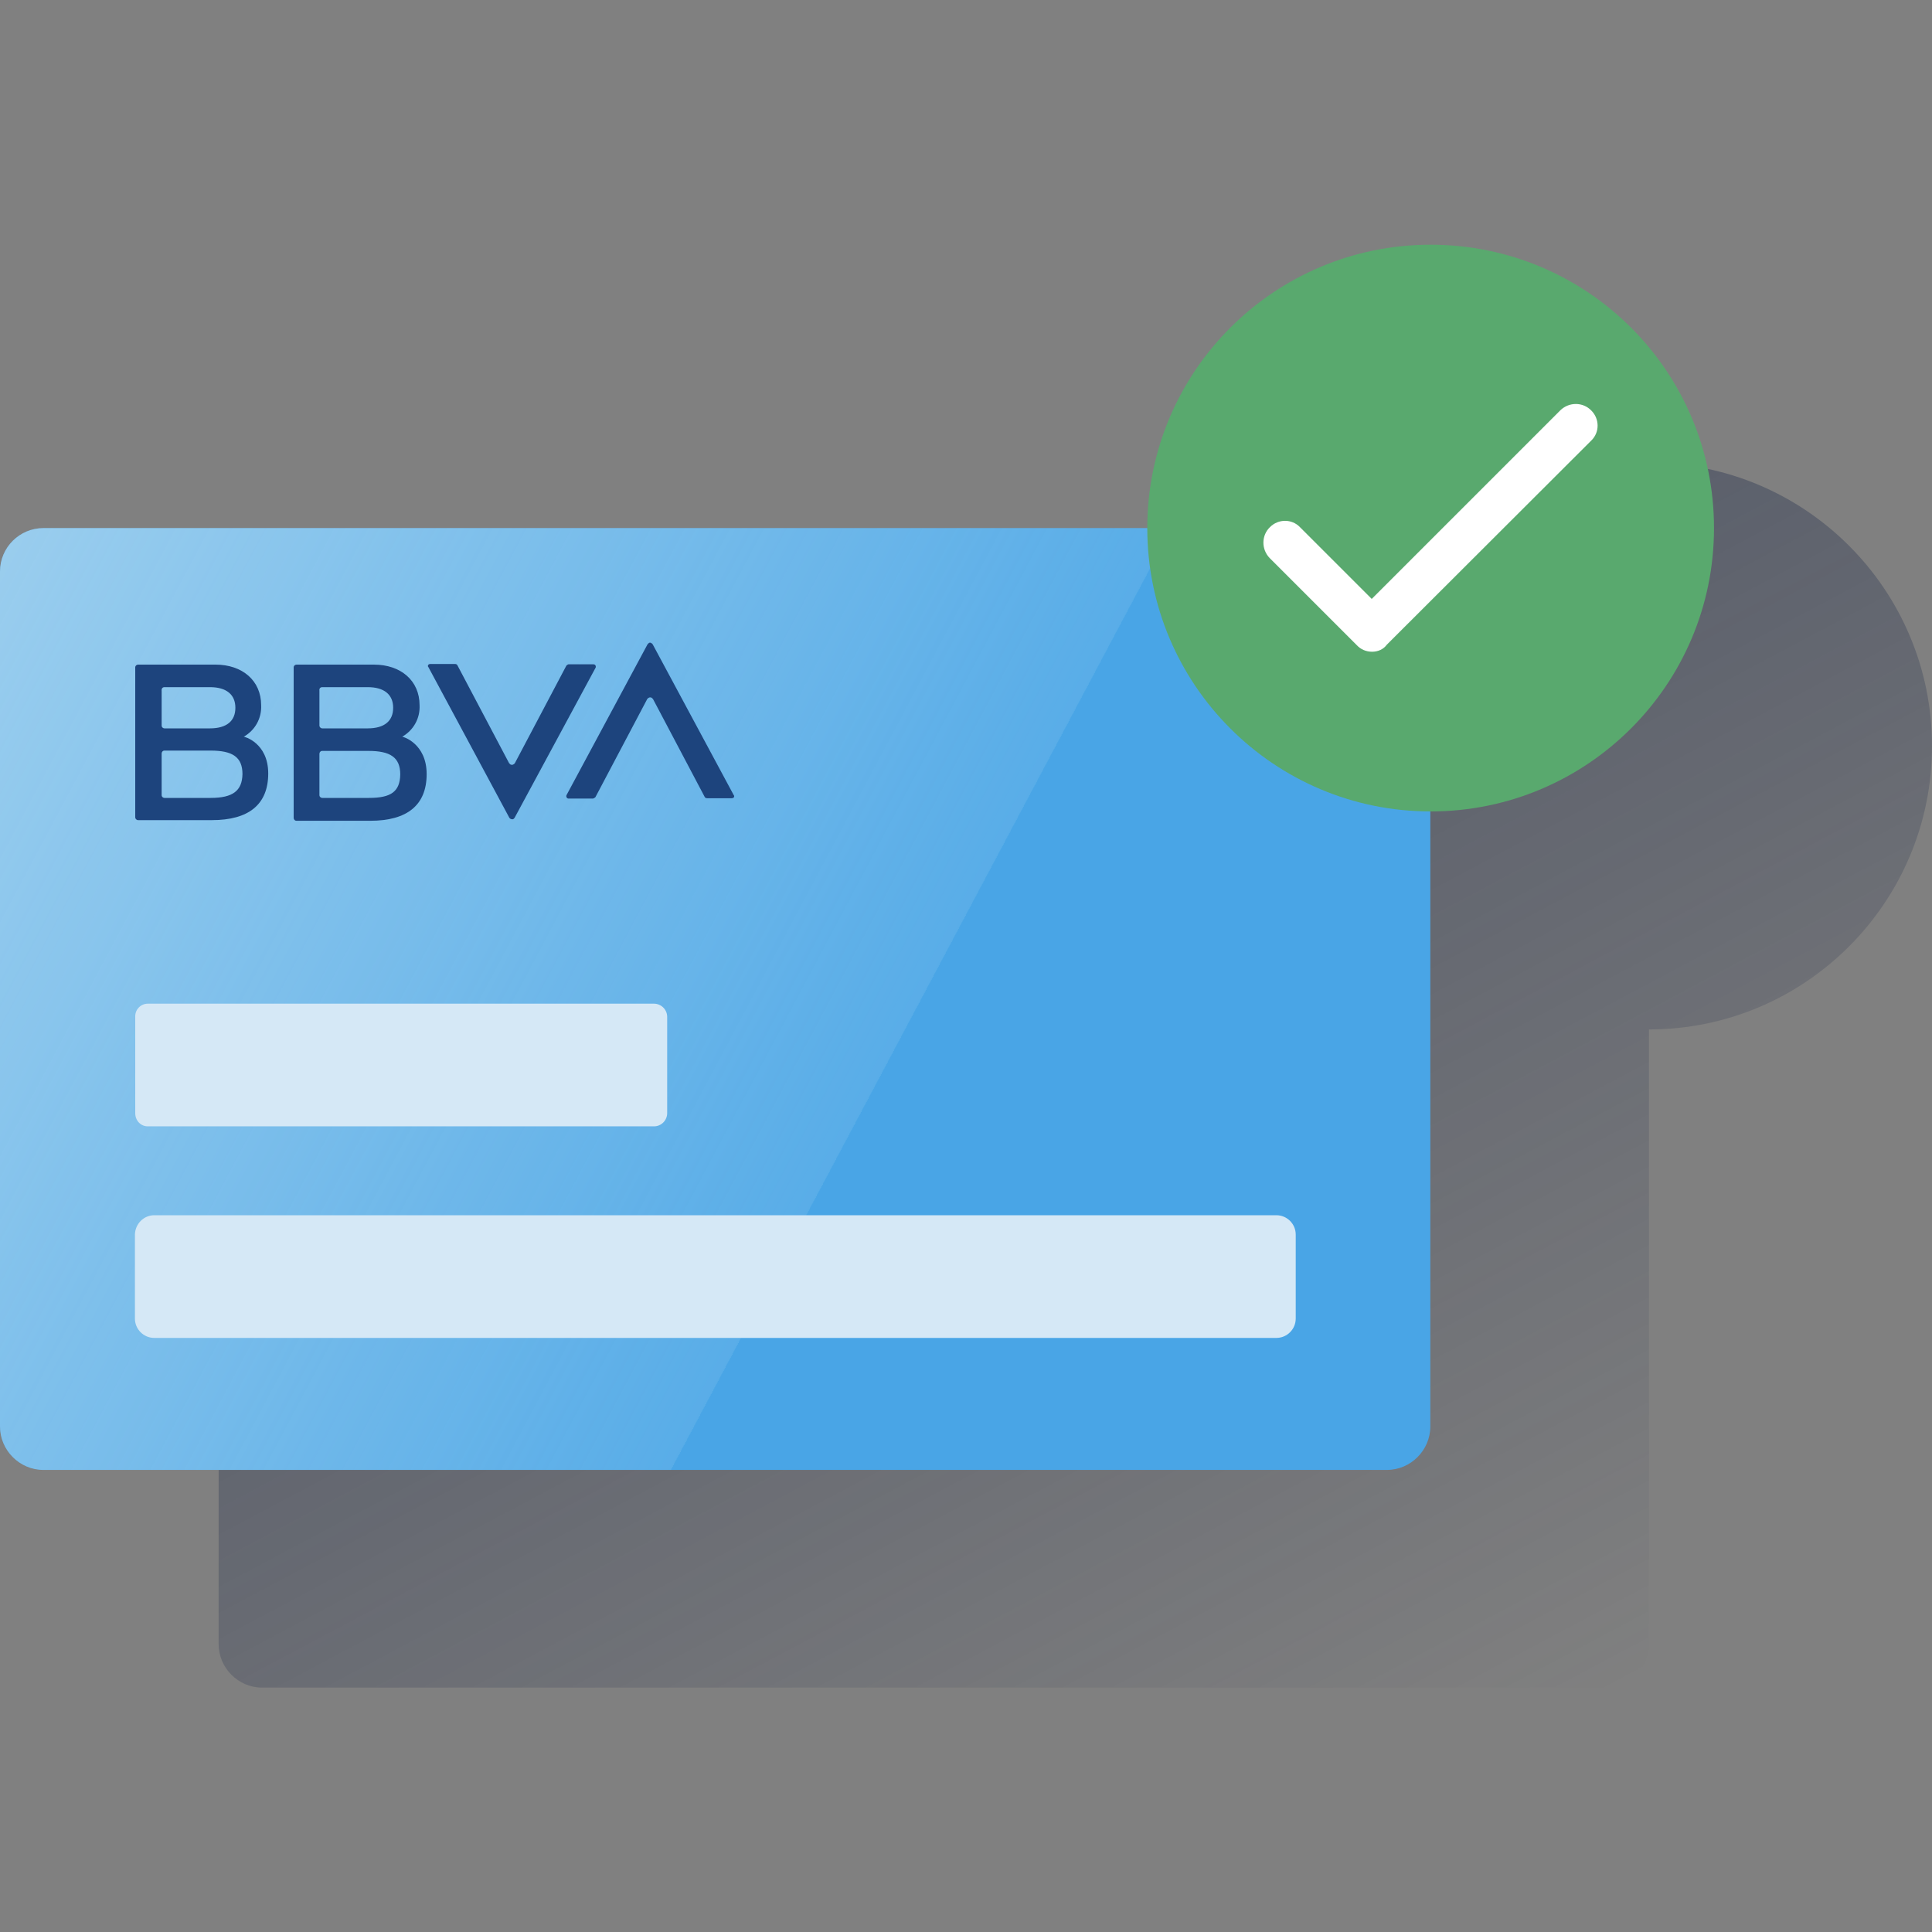
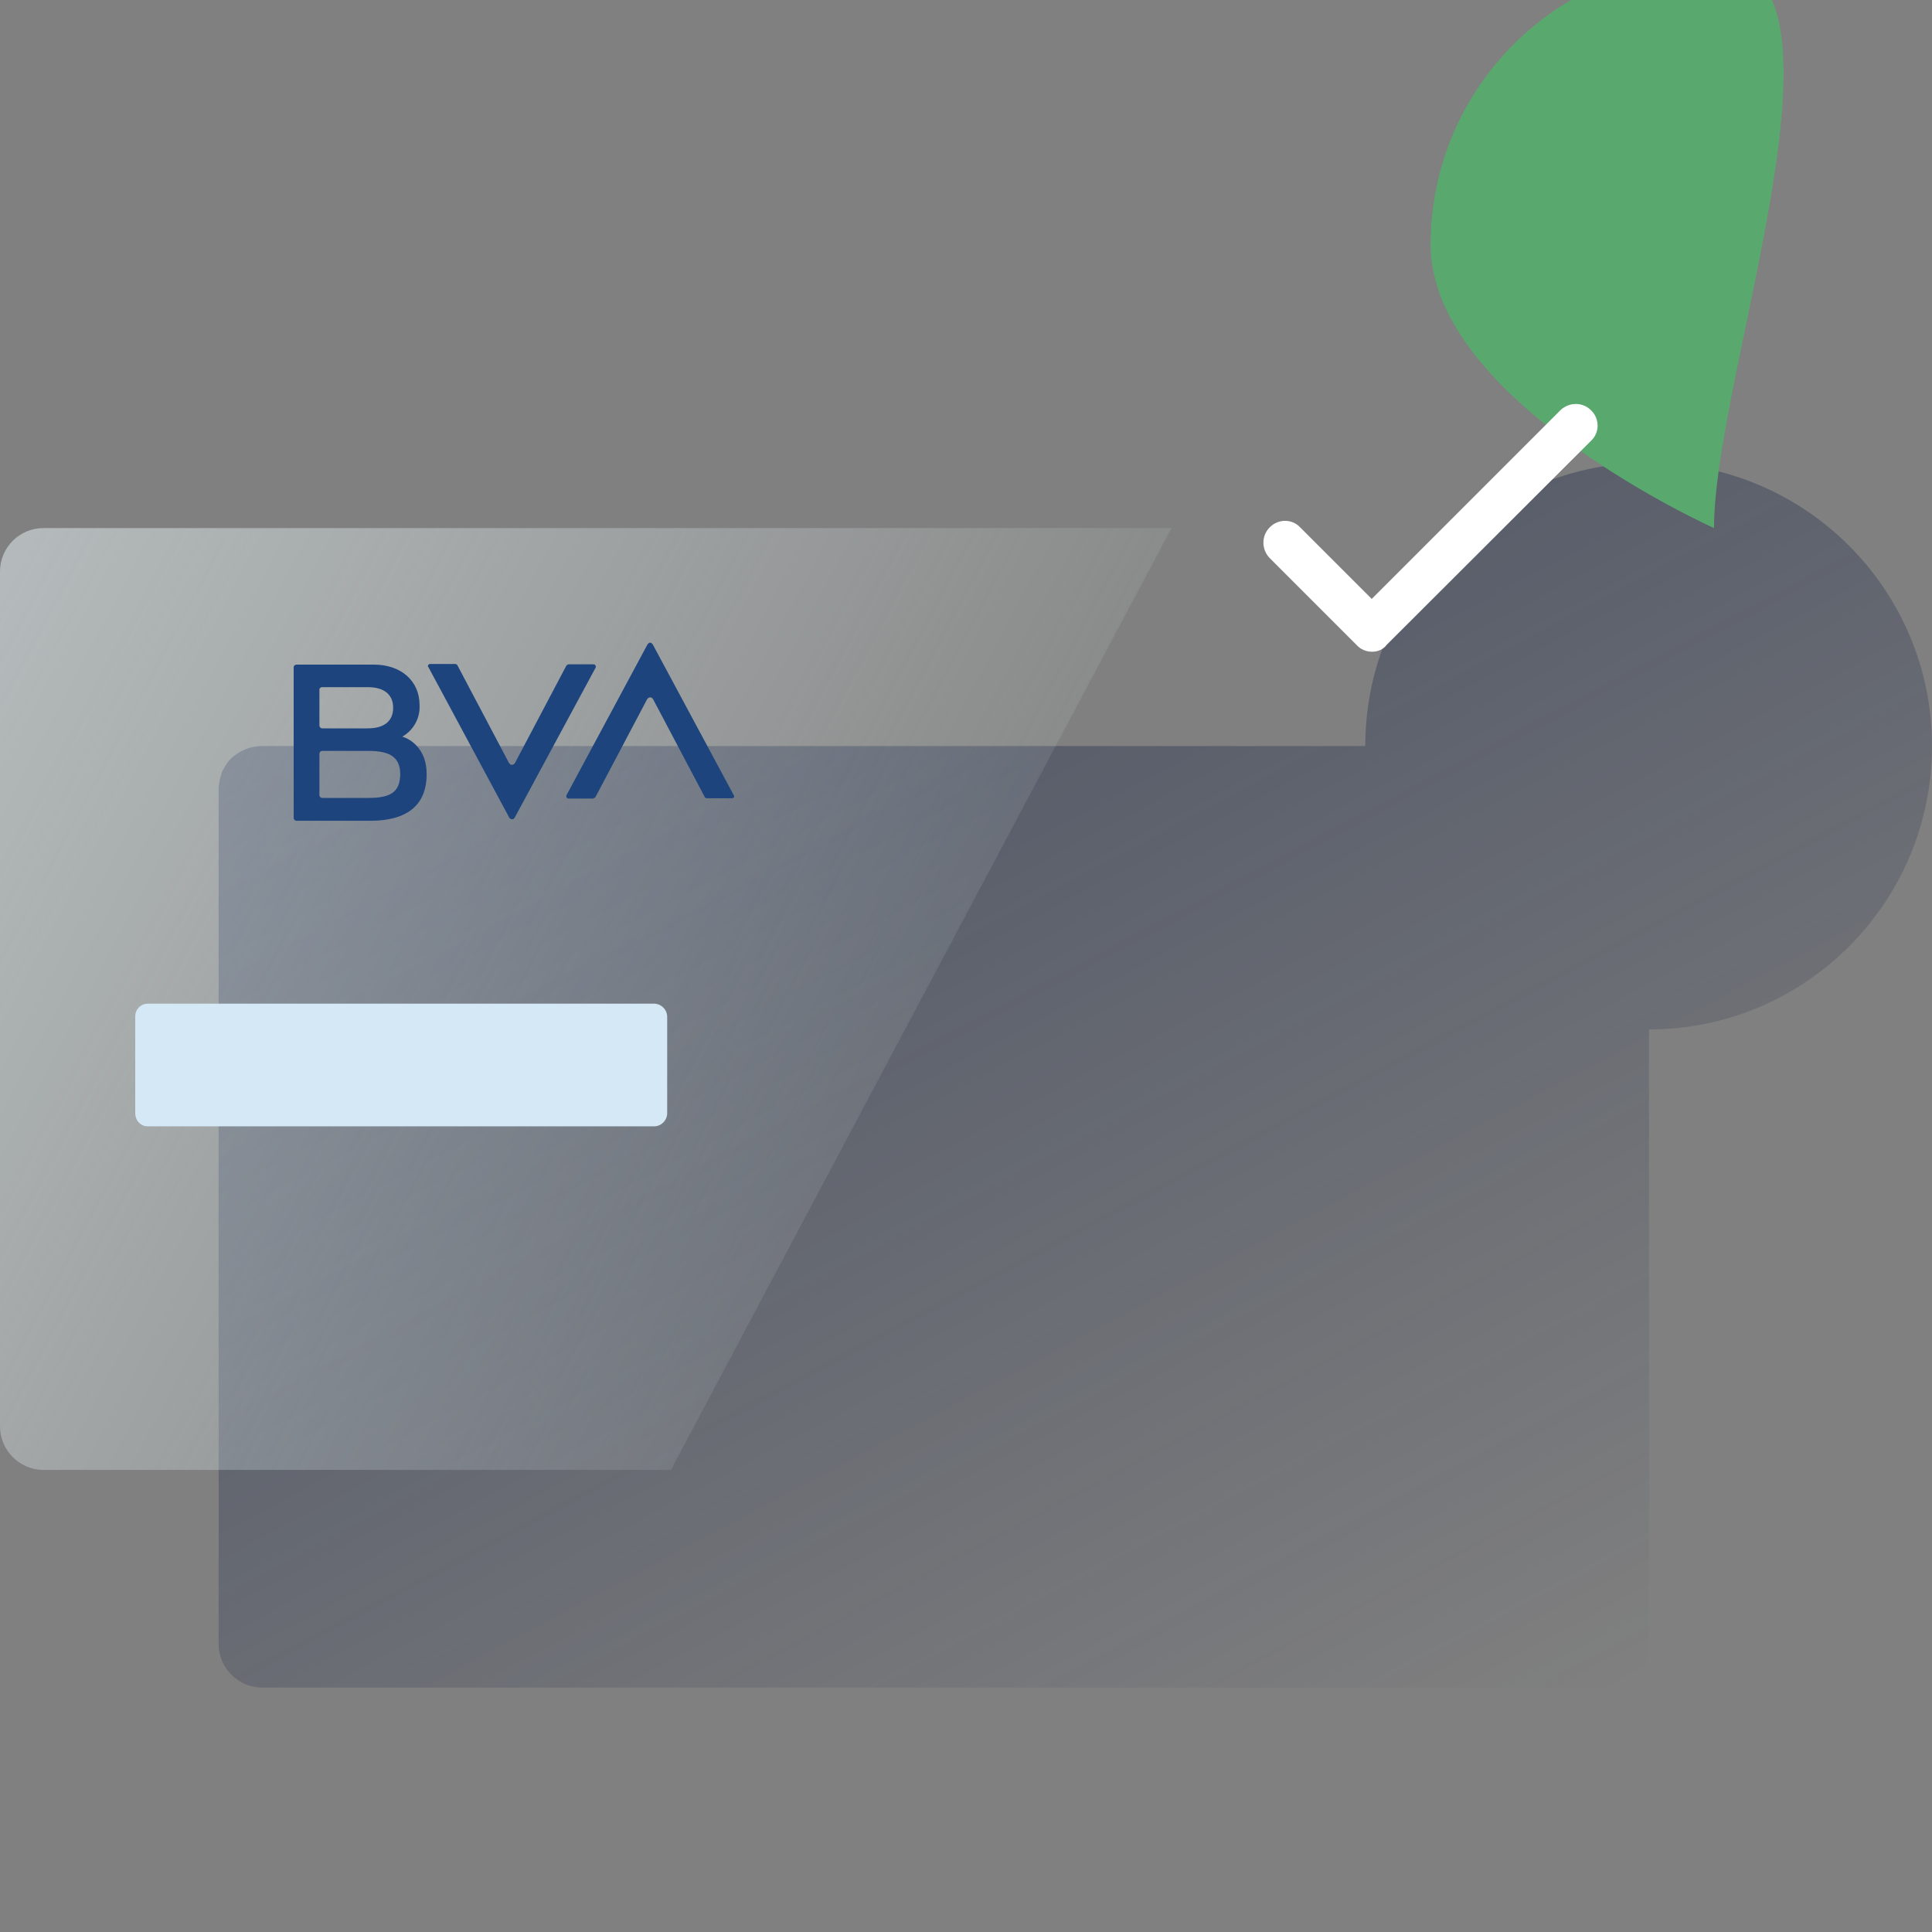
<svg xmlns="http://www.w3.org/2000/svg" version="1.0" id="Contenido" x="0px" y="0px" viewBox="0 0 600 600" style="enable-background:new 0 0 600 600;" xml:space="preserve">
  <rect x="0" y="0" width="600" height="600" fill="#808080" stroke="none" />
  <style type="text/css">
	.st0{fill:url(#SVGID_1_);}
	.st1{fill:#49A5E6;}
	.st2{opacity:0.5;fill:url(#SVGID_2_);enable-background:new    ;}
	.st3{fill:#1D447D;}
	.st4{fill:#D5E8F6;}
	.st5{fill:#59A96E;}
	.st6{fill:#FFFFFF;}
</style>
  <g>
    <linearGradient id="SVGID_1_" gradientUnits="userSpaceOnUse" x1="223.509" y1="-91.754" x2="438.142" y2="311.921" gradientTransform="matrix(1 0 0 1 0 246)">
      <stop offset="0" style="stop-color:#192647;stop-opacity:0.5" />
      <stop offset="1" style="stop-color:#192647;stop-opacity:0" />
    </linearGradient>
    <path class="st0" d="M600,231.7c0-48.6-39.4-88-88-88s-88,39.4-88,88l0,0H81.3c-3.7,0-7,1.5-9.6,3.9c-0.8,0.8-1.5,1.8-2,2.7   c-0.1,0.3-0.4,0.7-0.5,0.9s-0.4,0.9-0.5,1.4c-0.5,1.5-0.8,3-0.8,4.5l0,0v265.5l0,0c0,7.4,6.1,13.5,13.5,13.5h417.2   c7.4,0,13.5-6.1,13.5-13.5V319.7C560.6,319.7,600,280.3,600,231.7z" />
-     <path class="st1" d="M13.5,164h417.2c7.4,0,13.5,6.1,13.5,13.5V443c0,7.4-6.1,13.5-13.5,13.5H13.5C6.1,456.5,0,450.4,0,443V177.5   C0,170,6.1,164,13.5,164z" />
    <linearGradient id="SVGID_2_" gradientUnits="userSpaceOnUse" x1="-15.197" y1="-43.282" x2="264.243" y2="105.304" gradientTransform="matrix(1 0 0 1 0 246)">
      <stop offset="0" style="stop-color:#E9F5F6" />
      <stop offset="1" style="stop-color:#E9F5F6;stop-opacity:0.2" />
      <stop offset="1" style="stop-color:#E9F5F6;stop-opacity:0.5" />
    </linearGradient>
    <path class="st2" d="M13.5,164C6.1,164,0,170,0,177.5V443c0,7.4,6.1,13.5,13.5,13.5h194.8L363.8,164H13.5z" />
    <path class="st3" d="M175.9,206.7l-16,30.3c-0.3,0.4-0.8,0.7-1.4,0.4l-0.4-0.4l-16-30.3c-0.1-0.3-0.4-0.5-0.8-0.5h-7.7   c-0.4,0-0.7,0.3-0.7,0.5c0,0,0,0,0,0.1s0,0.3,0.1,0.3l25.2,46.9c0.3,0.4,0.8,0.5,1.2,0.4l0.4-0.4l25.2-46.7c0.1-0.3,0-0.7-0.3-0.9   c-0.1,0-0.3-0.1-0.4-0.1h-7.7C176.3,206.3,176.1,206.6,175.9,206.7" />
    <path class="st3" d="M185,247.4l16-30.3c0.3-0.4,0.8-0.7,1.4-0.4l0.4,0.4l16,30.3c0.1,0.3,0.4,0.5,0.8,0.5h7.7   c0.4,0,0.7-0.3,0.7-0.5c0,0,0,0,0-0.1s0-0.3-0.1-0.3l-25.2-46.9c-0.3-0.4-0.8-0.7-1.2-0.4l-0.4,0.4L175.9,247   c-0.1,0.3,0,0.7,0.3,0.9c0.1,0,0.1,0.1,0.3,0.1h7.7C184.6,247.8,184.9,247.7,185,247.4" />
-     <path class="st3" d="M65.4,247.8H51.1c-0.5,0-0.9-0.4-0.9-0.8c0,0,0,0,0-0.1l0,0V234c0-0.5,0.4-0.9,0.8-0.9l0,0h14.4   c6.8,0,9.9,2,9.9,7.3C75.2,245.6,72.3,247.8,65.4,247.8 M51.1,213.4h14.1c5.1,0,7.9,2.3,7.9,6.4s-2.7,6.4-7.9,6.4H51.1   c-0.5,0-0.9-0.4-0.9-0.8l0,0l0,0v-10.8C50.1,213.8,50.5,213.4,51.1,213.4L51.1,213.4L51.1,213.4 M75.7,228.8c3.5-2,5.6-5.7,5.4-9.8   c0-7.6-5.8-12.6-14.2-12.6h-24c-0.5,0-0.9,0.4-0.9,0.8l0,0l0,0v46.6c0,0.5,0.4,0.9,0.9,0.9l0,0h22.9c11.5,0,17.5-4.9,17.5-14.5   S75.7,228.7,75.7,228.8" />
    <path class="st3" d="M114.6,247.8h-14.5c-0.5,0-0.9-0.4-0.9-0.8l0,0v-12.9c0-0.5,0.4-0.9,0.8-0.9l0,0h14.4c6.8,0,9.9,2,9.9,7.3   C124.2,245.8,121.5,247.8,114.6,247.8 M100.1,213.4h14.1c5.1,0,7.9,2.3,7.9,6.4s-2.7,6.4-7.9,6.4h-14.1c-0.5,0-0.9-0.4-0.9-0.9l0,0   v-10.8C99.1,213.8,99.5,213.4,100.1,213.4L100.1,213.4L100.1,213.4 M124.9,228.8c3.5-2,5.6-5.7,5.4-9.8c0-7.6-5.8-12.6-14.2-12.6   h-24c-0.5,0-0.9,0.4-0.9,0.8c0,0,0,0,0,0.1l0,0V254c0,0.5,0.4,0.9,0.8,0.9l0,0h23c11.5,0,17.5-4.9,17.5-14.5S125,228.7,124.9,228.8   " />
    <path class="st4" d="M45.9,311.7h157.2c2.2,0,4.1,1.8,4.1,4.1v29.9c0,2.2-1.8,4.1-4.1,4.1H45.9c-2.2,0-3.9-1.8-3.9-4.1v-30.1   C42,313.5,43.7,311.7,45.9,311.7z" />
-     <path class="st4" d="M47.9,377.4h348.5c3.3,0,6,2.7,6,6v26.1c0,3.3-2.7,6-6,6H47.9c-3.3,0-6-2.7-6-6v-26.1   C42,380,44.7,377.4,47.9,377.4z" />
-     <path class="st5" d="M532.3,164c0,48.6-39.4,88-88,88s-88-39.4-88-88s39.4-88,88-88S532.3,115.3,532.3,164" />
+     <path class="st5" d="M532.3,164s-88-39.4-88-88s39.4-88,88-88S532.3,115.3,532.3,164" />
    <path class="st6" d="M426.1,202.4c-1.8,0-3.5-0.7-4.7-2l-27.1-27.1c-2.6-2.7-2.6-7,0.1-9.6c2.6-2.6,6.8-2.6,9.3,0l22.3,22.3   l58.6-58.6c2.7-2.6,7-2.6,9.6,0.1c2.6,2.6,2.6,6.8,0,9.3l-63.5,63.4C429.6,201.7,427.9,202.4,426.1,202.4z" />
  </g>
</svg>